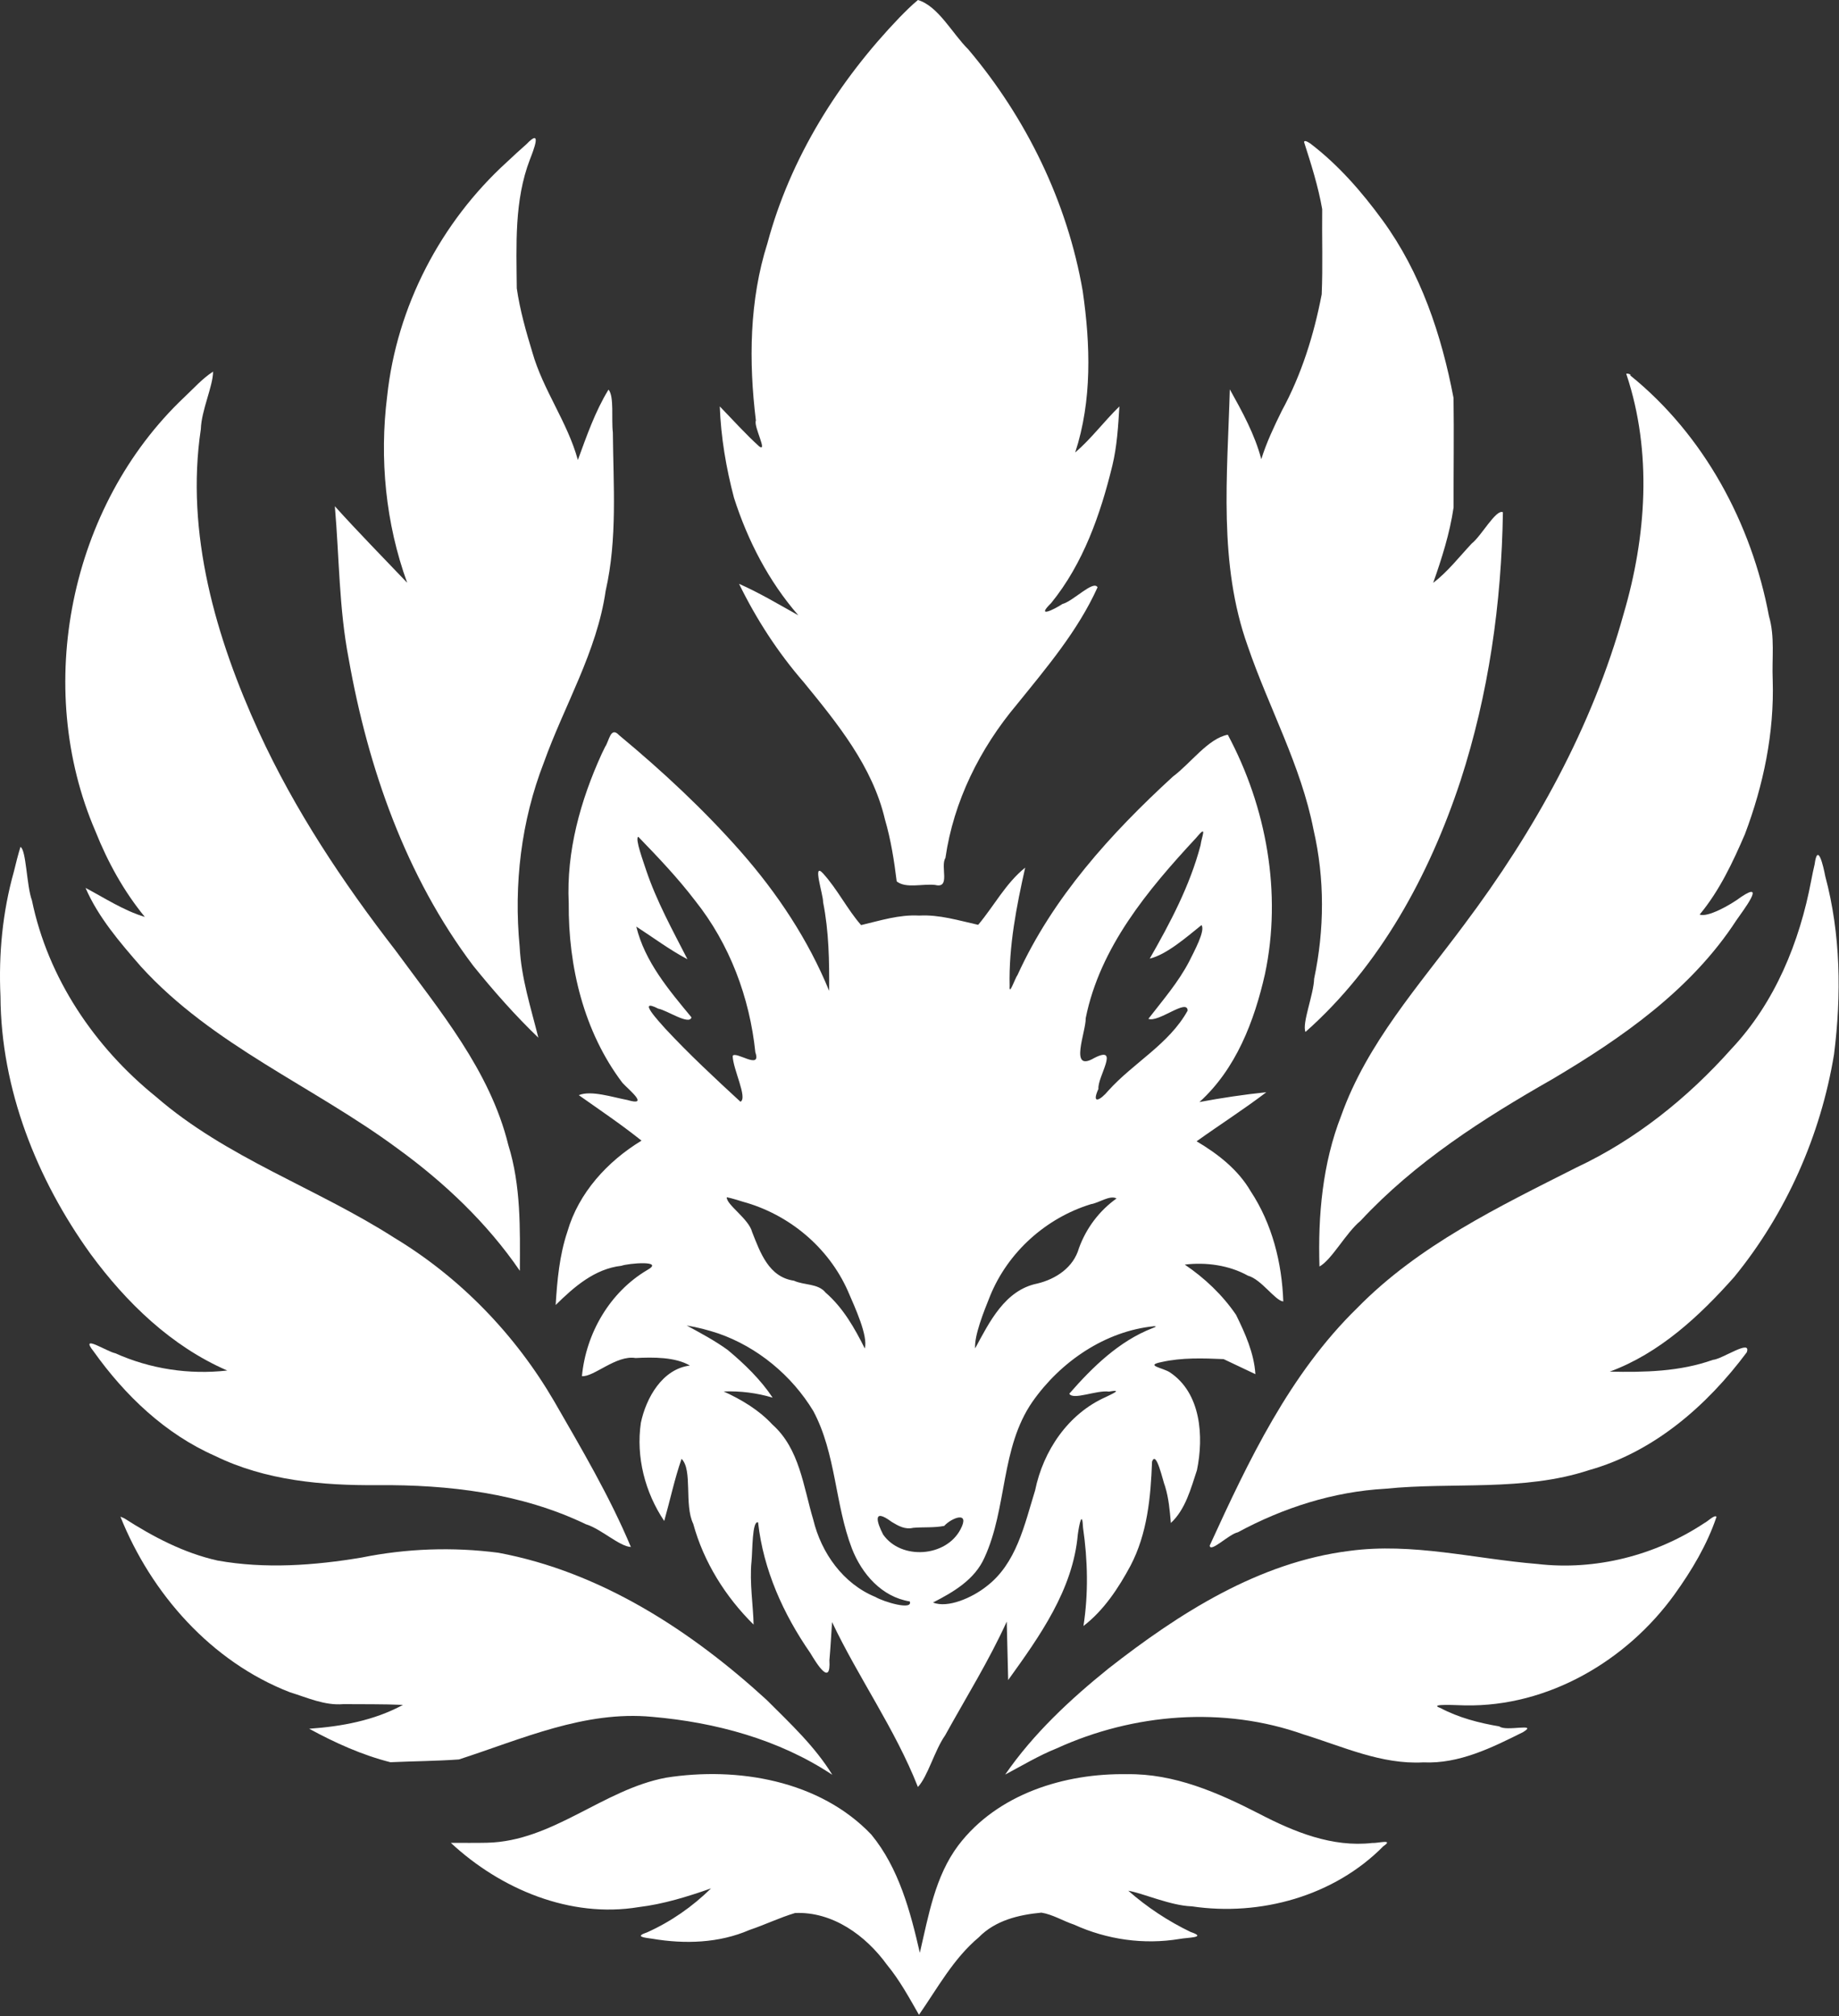
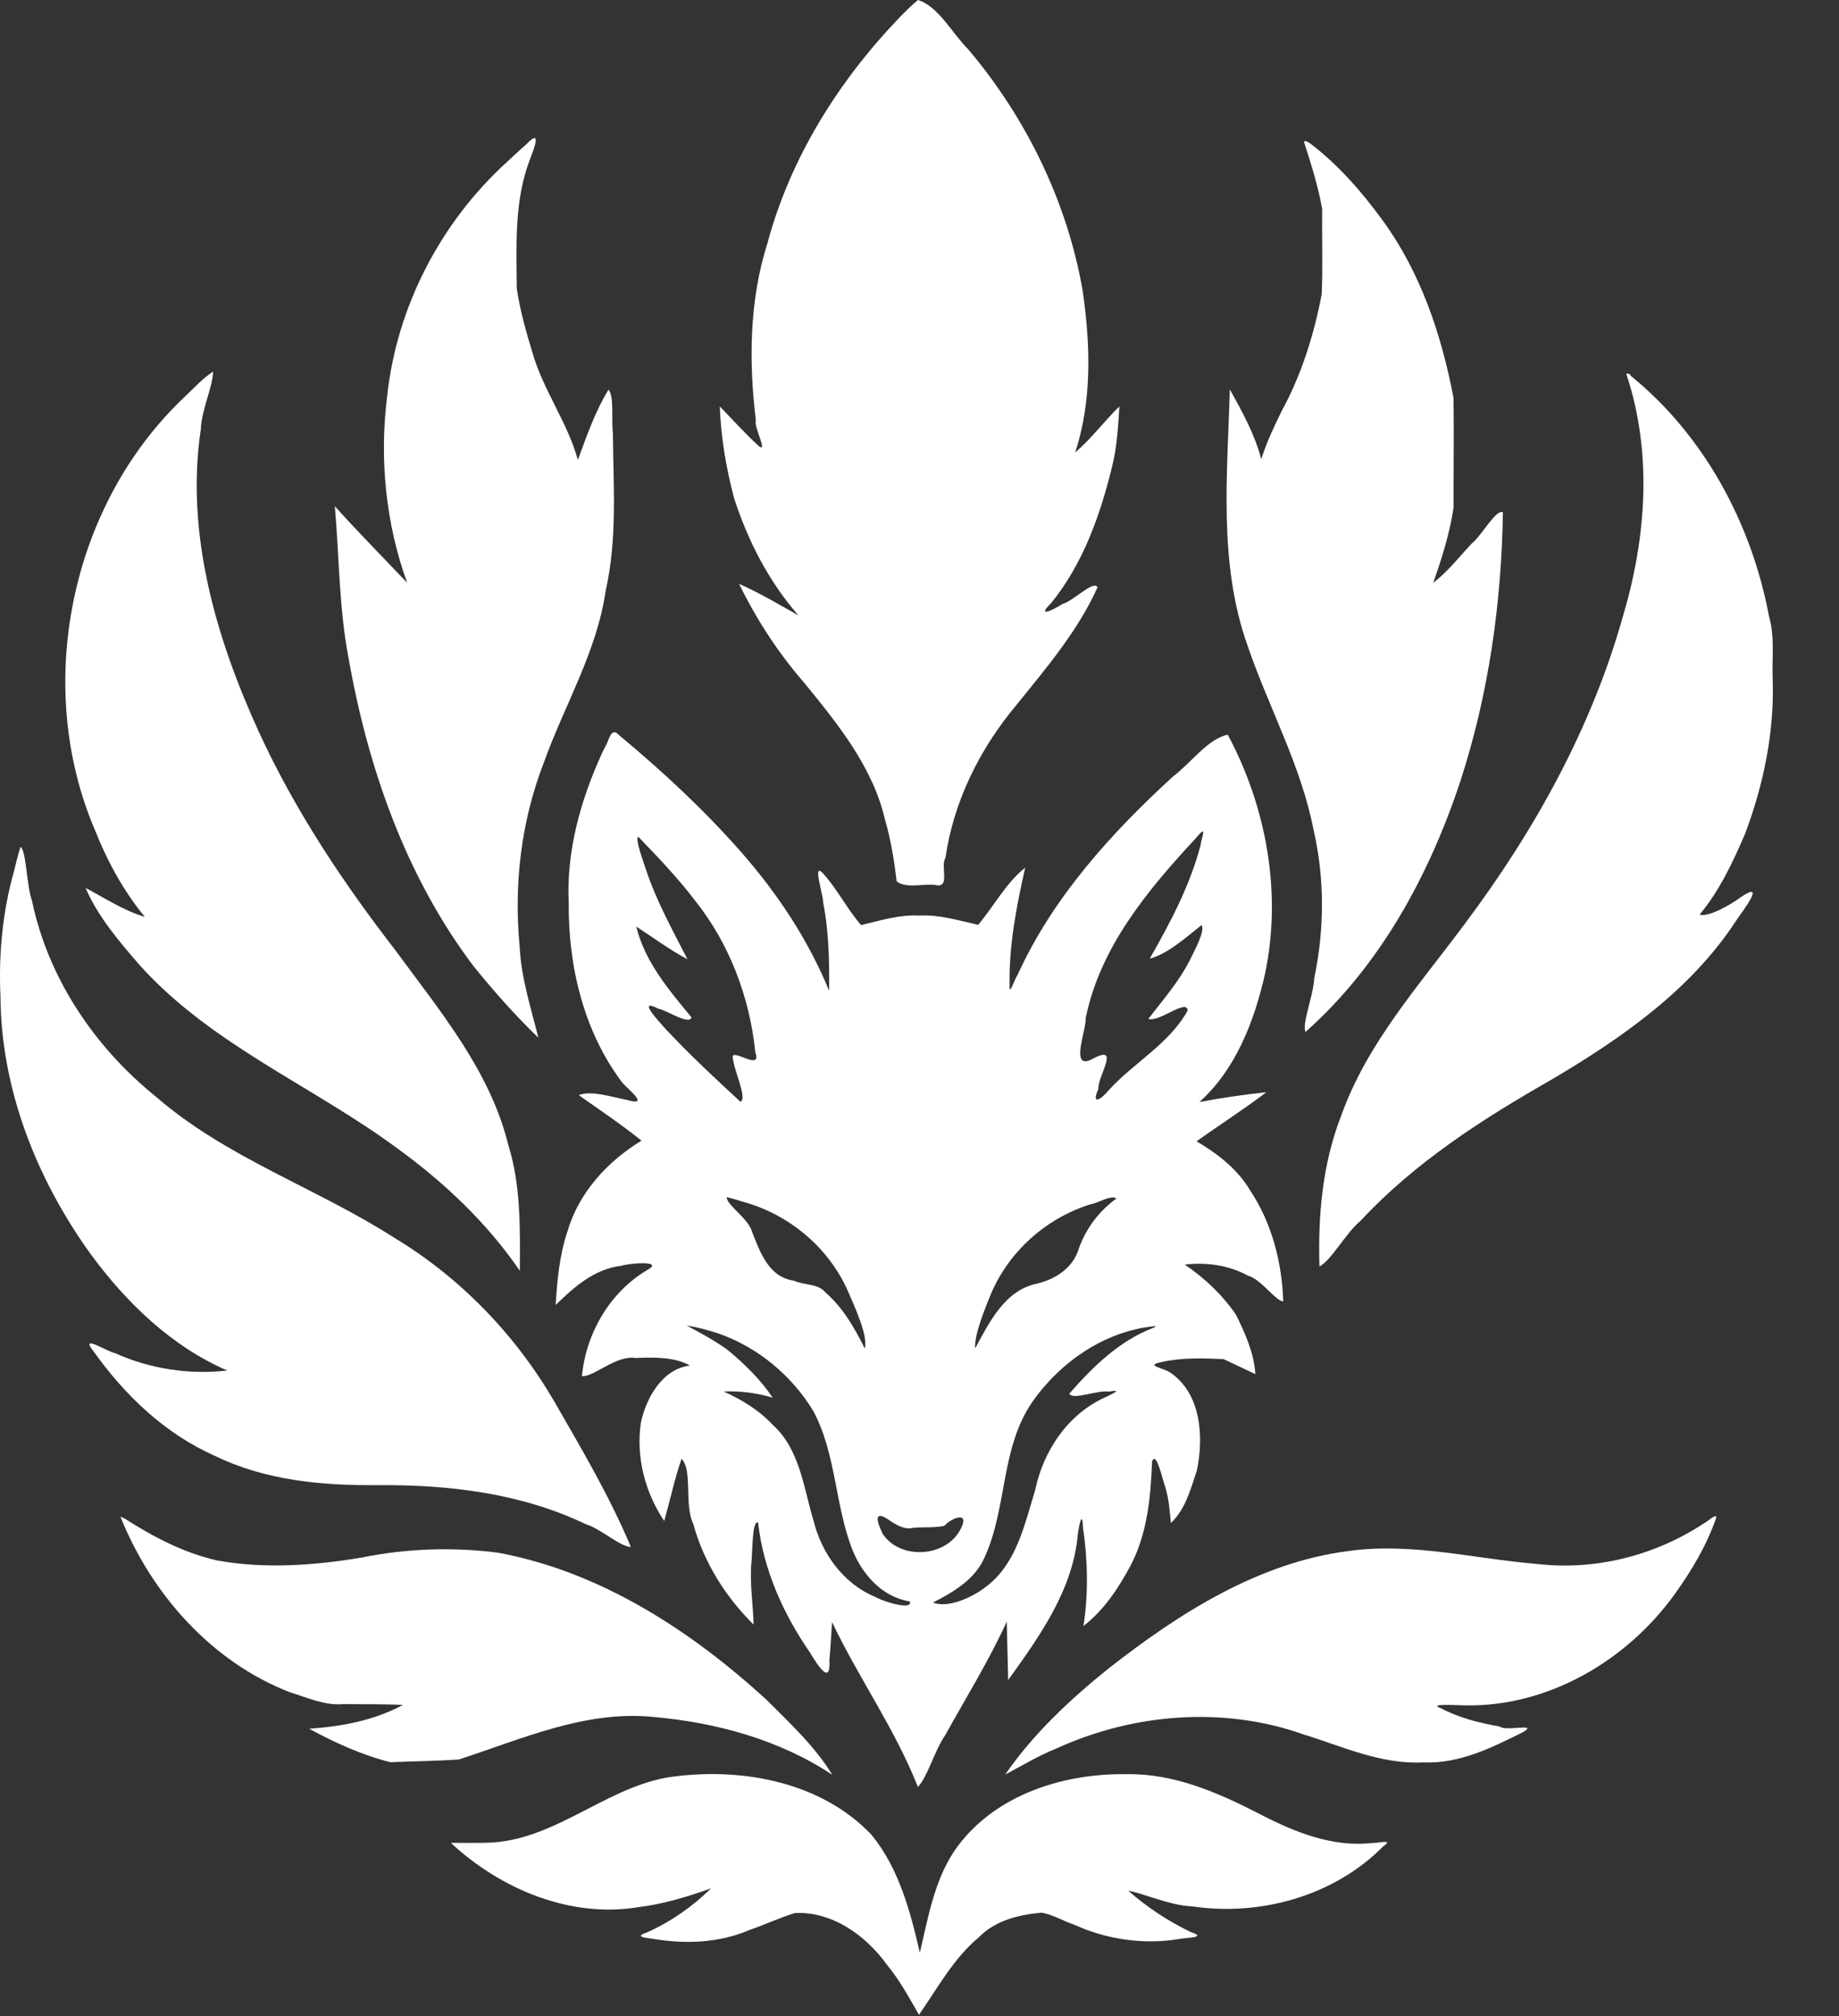
<svg xmlns="http://www.w3.org/2000/svg" width="850" height="932" viewBox="0 0 850 932" fill="none">
  <rect x="0" y="0" width="850" height="932" fill="#333333" stroke="none" />
  <g clip-path="url(#clip0_1172_692)">
    <path d="M6.424 402.89C1.153 421.647 -0.684 441.135 0.221 460.567C0.434 503.466 16.995 545.16 41.847 579.659C58.338 602.122 79.184 622.355 105.037 633.556C87.439 635.558 69.469 632.839 53.285 625.57C49.352 624.813 36.529 616.259 43.276 624.728C57.756 645.057 76.367 662.905 99.454 673.053C122.714 684.436 148.906 686.743 174.424 686.546C207.269 686.266 240.831 690.214 270.751 704.597C277.857 706.77 286.232 714.838 291.596 715.13C281.788 691.723 268.794 669.753 256.148 647.784C238.201 616.974 212.791 590.623 182.227 572.179C146.259 549.124 104.62 535.274 72.044 506.949C43.693 484.046 22.169 452.16 14.757 416.207C12.286 409.609 12.149 392.837 9.457 391.51C8.291 395.259 7.353 399.076 6.424 402.89Z" fill="white" />
    <path d="M85.147 183.652C32.242 233.74 15.293 317.489 44.133 384.321C49.789 398.531 57.235 412.035 66.948 423.878C57.158 420.922 48.425 415.152 39.535 410.454C45.423 424.052 55.443 435.671 65.136 446.809C98.213 483.224 144.745 502.092 183.712 530.907C205.343 546.605 225.154 565.35 240.28 587.47C240.374 567.935 240.817 548.088 234.924 529.211C226.48 494.871 203.195 467.209 182.758 439.289C158.433 407.85 136.259 374.547 119.649 338.339C99.799 294.921 85.627 246.448 92.832 198.364C93.085 189.654 98.452 178.579 98.484 171.783C93.489 175.024 89.468 179.597 85.147 183.652Z" fill="white" />
    <path d="M55.658 701.113C69.939 736.763 97.69 768.195 133.973 782.276C142.015 784.744 150.069 788.512 158.663 787.776C167.856 787.857 177.056 787.722 186.241 788.121C172.944 795.345 157.854 798.113 142.903 799.149C154.803 805.636 167.325 811.304 180.448 814.624C190.99 814.141 201.613 814.098 212.106 813.346C241.123 803.963 270.204 790.679 301.419 793.644C330.643 796.164 360.09 804.083 384.71 820.454C376.664 807.324 365.17 796.636 354.342 785.808C319.356 753.767 277.638 726.618 230.353 717.796C209.373 715.054 187.918 715.805 167.175 720.007C145.263 723.685 122.542 725.34 100.562 721.395C85.02 717.935 70.778 710.432 57.472 701.896L55.658 701.113Z" fill="white" />
    <path d="M234.329 74.869C203.637 102.803 183.359 141.801 178.95 183.137C175.326 212.077 178.231 241.946 188.202 269.4C177.019 257.647 165.625 246.087 154.769 234.028C156.819 257.525 156.663 281.251 161.16 304.501C170.087 355.017 187.594 405.15 218.711 446.42C228.11 458.052 238.053 469.351 248.835 479.702C245.385 465.864 240.894 452.092 240.195 437.694C237.414 408.914 240.874 379.547 251.361 352.537C260.834 326.045 275.891 301.313 279.948 273.079C285.416 249.06 283.478 224.305 283.265 199.897C282.524 193.902 283.951 183.165 281.256 180.116C275.045 190.257 271.173 201.54 267.09 212.639C262.311 195.144 251.019 180.333 246.059 162.871C243.115 153.186 240.295 143.276 238.861 133.274C238.709 113.282 237.624 92.74 244.935 73.707C246.555 69.526 250.842 58.792 243.355 66.629C240.279 69.3 237.305 72.087 234.329 74.869Z" fill="white" />
    <path d="M307.824 821.776C278.64 827.278 255.537 851.179 225.132 851.85C219.55 851.982 213.966 851.882 208.384 851.899C231.356 873.279 263.542 886.851 295.193 881.604C306.69 880.226 317.765 876.768 328.65 872.952C320.041 881.387 310.141 888.312 299.135 893.257C293.1 895.279 297.719 895.69 301.504 896.227C316.514 898.763 332.323 898.288 346.445 892.153C353.523 889.788 360.394 886.444 367.487 884.331C384.857 883.581 400.185 894.739 409.982 908.284C415.835 915.369 420.249 923.527 424.756 931.393C433.337 919.057 440.653 905.419 452.379 895.586C460.018 887.749 470.814 885.148 481.335 884.163C486.497 884.967 491.38 888.02 496.432 889.704C511.659 896.636 528.691 899.069 545.218 896.317C548.892 895.61 558.251 895.759 550.295 893.09C539.911 888.082 530.163 881.645 521.515 874.035C528.114 875.123 541.138 880.963 550.85 881.246C582.558 885.962 616.68 876.512 639.433 853.418C644.506 849.98 636.662 852.16 634.309 851.952C615.78 854.073 598.1 846.832 582.02 838.455C563.029 828.699 542.715 819.797 520.925 820.16C492.073 819.651 461.025 829.276 442.986 853.001C432.14 867.403 429.178 885.573 425.154 902.719C420.774 883.578 415.444 863.549 402.748 848.097C378.875 822.995 340.822 816.573 307.824 821.776Z" fill="white" />
    <path d="M278.086 348.552C268.263 370.121 261.718 393.638 262.874 417.524C262.624 446.742 269.841 476.986 287.686 500.552C290.523 503.704 300.526 511.614 289.962 508.498C283.01 507.186 273.187 503.905 267.521 506.262C277.27 513.143 287.192 519.832 296.512 527.284C280.822 536.819 267.461 551.359 262.269 569.306C258.58 580.258 257.544 591.81 256.83 603.271C265.327 594.901 274.859 586.527 287.226 585.137C290.18 584.006 307.552 582.448 299.136 587.116C281.85 597.344 270.849 616.355 268.976 636.157C274.381 636.665 284.884 626.259 293.764 627.782C301.902 627.355 312.195 627.303 318.863 631.261C306.128 632.829 298.631 646.231 296.219 657.692C293.895 673.463 298.135 689.948 307.01 703.108C309.717 693.544 311.765 683.739 315.019 674.376C320.244 679.525 316.136 695.634 320.425 704.427C325.239 722.081 335.351 738.197 348.315 751C348.2 742.881 346.37 731.363 347.353 721.869C347.849 717.004 347.592 702.807 350.389 703.742C352.81 725.645 362.058 746.151 374.517 764.134C377.354 768.849 384.109 780.023 383.362 767.484C383.889 761.616 384.178 755.729 384.586 749.852C396.888 775.747 413.751 799.323 424.262 826.072C428.9 821.115 431.895 809.273 436.868 802.167C446.494 784.731 457.067 767.776 465.324 749.618L465.99 776.635C480.539 756.375 495.953 734.907 498.176 709.289C498.888 704.263 500.234 698.036 500.583 706.231C502.782 721.225 503.104 736.775 500.783 751.648C510.13 744.493 516.973 734.143 522.514 723.812C530.293 709.015 531.883 692.114 532.48 675.698C534.456 670.08 537.47 684.685 538.504 687.094C540.208 692.594 540.687 698.329 541.178 704.031C547.928 697.795 550.429 688.12 553.234 679.63C556.453 664.089 555.167 643.922 540.651 634.347C537.3 632.224 528.99 631.226 536.879 629.639C546.212 627.525 556.117 627.874 565.564 628.279C570.461 630.598 575.357 632.917 580.253 635.237C579.651 625.598 575.527 616.375 571.308 607.803C565.043 598.61 556.724 590.726 547.606 584.594C557.289 583.398 568.096 584.836 576.805 589.711C583.049 591.404 589.362 601.288 593.145 601.632C592.513 583.698 588.009 565.765 578.059 550.665C572.228 540.653 562.907 533.41 553.08 527.592C563.758 519.943 574.849 512.869 585.302 504.91C574.938 505.973 564.627 507.531 554.387 509.445C571.278 494.184 579.762 472.029 584.673 450.29C592.599 412.927 585.403 373.122 567.495 339.648C558.455 341.325 550.276 352.938 542.138 358.977C513.444 385.306 486.619 414.861 470.337 450.652C469.15 452.198 466.326 460.834 466.657 455.8C466.23 437.344 469.83 418.969 473.846 401.092C464.886 408.24 459.44 418.835 452.117 427.523C443.158 425.539 434.19 422.713 424.83 423.241C415.624 422.71 406.741 425.591 398.004 427.649C391.602 420.334 387.129 411.18 380.506 403.855C375.209 397.946 380.566 413.651 380.444 417.067C383.132 430.567 383.334 444.34 383.237 458.051C373.585 434.436 359.322 412.988 342.531 393.853C325.33 374.295 306.165 356.472 286.144 339.851C282.177 335.583 281.564 342.607 279.7 345.213L278.086 348.552ZM554.891 390.788C550 409.387 540.903 426.546 531.421 443.139C539.19 441.289 548.369 433.259 555.337 427.653C557.255 430.164 551.863 439.939 549.625 444.492C544.588 454.158 537.395 462.423 530.794 470.976C535.4 472.87 548.837 461.35 548.937 467.181C540.345 482.693 523.923 491.249 512.296 504.162C508.524 508.714 504.329 510.786 507.697 503.366C507.196 497.796 517.831 482.89 505.79 489.074C493.82 496.118 502.064 476.707 501.815 470.696C508.404 437.897 530.57 411.335 552.741 387.459C558.327 380.752 555.477 386.364 554.891 390.788ZM321.328 416.399C337.27 436.411 346.502 461.107 349.127 486.461C352.105 494.959 339.928 485.605 338.653 488.132C338.754 494.244 345.702 507.653 342.238 509.304C330.34 498.351 318.449 487.289 307.433 475.436C304.839 472.45 293.973 461.009 304.277 466.288C308.217 466.962 318.646 474.114 319.603 470.288C309.206 457.705 298.035 444.586 294.1 428.337C301.955 433.407 309.475 439.075 317.748 443.435C310.87 430.002 303.499 416.655 298.649 402.256C297.455 398.458 293.349 387.568 295.014 386.816C304.194 396.307 313.315 405.878 321.328 416.399ZM343.448 555.546C364.659 561.363 382.893 576.554 391.863 596.715C395.214 604.515 401.27 617.465 399.723 623.371C394.986 613.899 389.698 604.564 381.596 597.532C378.117 593.216 371.676 594.213 366.944 592.026C355.287 590.336 351.375 578.964 347.648 569.557C346.136 563.442 335.667 556.877 335.918 553.448C338.475 553.964 340.951 554.805 343.448 555.546ZM516.072 554.02C508.113 559.684 502.078 567.714 498.708 576.955C496.192 585.899 488.05 591.3 479.396 593.361C464.47 596.389 457.278 611.201 450.714 623.334C450.252 617.488 454.679 606.375 457.644 599.04C465.885 578.817 483.431 563.053 504.265 556.645C507.866 556.116 513.011 552.307 516.072 554.02ZM332.027 616.421C350.178 622.721 366.018 635.897 375.933 652.302C386.46 672.057 385.868 695.289 393.779 715.888C398.355 727.596 407.539 738.209 420.508 740.297C422.077 744.6 408.423 740.478 404.649 738.247C389.678 732.105 379.606 717.902 375.887 702.475C371.313 687.262 369.604 669.732 357 658.523C350.743 651.763 342.785 647.034 334.482 643.235C342.158 642.945 349.795 643.898 357.123 646.095C351.557 637.725 344.05 630.456 336.316 624.018C330.348 619.709 323.847 616.246 317.393 612.741C322.367 613.556 327.244 614.836 332.027 616.421ZM532.691 613.965C517.247 619.948 504.945 631.98 494.238 644.259C495.944 647.425 506.815 642.522 512.557 643.297C518.996 642.183 514.483 644.153 511.134 645.795C493.685 653.524 482.181 670.65 478.429 688.998C473.48 704.901 469.843 722.919 455.715 733.523C449.381 738.494 438.132 743.579 431.227 740.804C440.65 735.983 450.557 730.226 455.055 719.996C465.609 697.016 462.402 669.367 477.203 647.989C490.15 629.501 510.778 615.297 533.555 613.059L534.338 613.282L532.691 613.965ZM412.177 703.547C415.256 705.421 418.366 707.164 422.083 706.267C426.824 705.859 431.868 706.313 436.424 705.379C439.796 701.658 448.553 698.219 443.967 706.945C437.232 719.868 416.487 721.254 408.189 709.372C405.333 703.885 403.061 696.775 412.177 703.547Z" fill="white" />
    <path d="M415.8 8.036C387.635 37.373 365.29 72.957 354.707 112.456C346.329 138.84 346.04 167.151 349.377 194.414C348.204 197.03 354.994 209.337 350.875 206.338C344.479 200.526 338.705 194.072 332.69 187.873C333.2 202.093 335.625 216.343 339.25 230.096C345.581 249.875 355.308 268.744 368.999 284.445C359.965 279.414 351.058 274.071 341.596 269.885C349.596 286.253 359.54 301.614 371.502 315.384C387.037 334.407 403.277 354.27 409.015 378.749C411.753 388.119 413.278 397.781 414.46 407.444C418.71 410.849 426.425 408.435 432.218 409.081C439.557 410.925 434.482 400.549 436.987 396.608C440.767 370.349 452.972 345.93 469.947 325.715C483.726 308.663 498.199 291.641 507.295 271.503C505.426 267.973 496.067 277.923 491.045 279.219C486.952 281.933 478.653 285.834 485.83 278.806C500.663 260.583 508.666 237.745 514.152 215.166C516.306 206.219 516.832 197.023 517.398 187.873C510.346 194.727 504.347 202.86 496.963 209.171C504.818 185.162 504.01 159.32 500.447 134.597C493.354 93.485 474.43 54.644 447.552 22.831C440.121 15.505 433.756 2.879 424.291 0C421.28 2.478 418.533 5.26 415.8 8.036Z" fill="white" />
    <path d="M787.79 704.053C765.269 718.999 737.472 726.137 710.545 722.98C681.63 720.629 652.83 712.979 623.673 716.941C581.757 722.207 545.025 745.752 512.404 771.266C494.617 785.605 477.613 801.463 464.606 820.332C472.003 816.416 480.177 811.508 488.393 808.228C523.877 792.017 565.549 788.643 602.555 801.79C620.639 807.366 638.5 815.765 657.867 814.695C674.386 815.48 689.622 807.874 703.998 800.696C711.228 796.281 696.075 800.6 692.997 798.068C683.601 796.476 674.094 794.005 665.809 789.581C659.462 787.354 674.358 788.358 677.208 788.352C715.533 789.061 751.859 767.728 773.95 737.092C781.897 726.04 789.029 714.129 793.381 701.189C792.528 699.997 789.207 703.428 787.79 704.053Z" fill="white" />
-     <path d="M837.17 406.968C831.805 435.521 820.37 463.554 800.227 484.915C780.117 507.506 756.072 526.833 728.602 539.722C692.842 557.823 655.766 575.594 627.346 604.621C596.067 635.143 577.054 675.288 559.127 714.49C559.424 717.944 568.031 709.189 572.1 708.352C593.143 696.969 616.367 689.532 640.336 688.204C671.652 685.022 704.06 689.616 734.437 679.609C764.533 671.155 789 649.771 807.365 625.147C809.695 618.709 796.066 628.319 791.674 628.636C776.4 634.084 760.071 634.42 744.048 634.07C767.022 625.609 785.537 608.369 801.541 590.338C825.6 560.909 841.546 524.84 847.712 487.365C851.143 459.954 850.815 431.795 843.631 404.983C842.792 400.51 840.144 388.989 838.735 399.55C838.152 402.009 837.642 404.485 837.17 406.968Z" fill="white" />
    <path d="M602.768 65.728C606.017 75.87 609.303 86.195 611.127 96.689C610.965 109.805 611.463 122.992 610.897 136.063C607.306 154.779 601.605 173.113 592.458 189.909C588.872 197.174 585.392 204.524 582.977 212.273C579.948 200.772 574.182 190.318 568.433 179.994C567.32 219.666 563.061 260.575 576.729 298.719C586.45 327.153 601.341 353.84 607.127 383.575C612.35 406.175 612.192 429.757 607.406 452.416C607.208 459.701 601.681 473.188 603.406 477.032C637.988 446.414 660.708 404.39 675.05 360.944C688.048 320.938 694.03 278.806 694.654 236.816C691.519 235.159 684.729 247.745 680.276 251.224C674.48 257.398 669.138 264.331 662.433 269.443C666.419 258.12 670.125 246.461 671.852 234.592C671.804 217.715 672.08 200.803 671.831 183.947C666.293 154.814 656.663 125.975 639.022 101.82C629.402 88.635 618.502 76.106 605.46 66.211C605.876 66.542 602.764 64.213 602.768 65.728Z" fill="white" />
    <path d="M751.812 173.239C763.688 208.995 760.974 248.023 750.455 283.76C735.971 336.103 709.215 384.205 676.746 427.454C655.931 455.534 631.835 482.247 619.929 515.71C611.266 537.855 609.139 561.899 609.867 585.473C615.604 582.319 622.014 570.003 628.862 564.336C654.066 537.214 685.517 517.095 717.46 498.888C749.804 479.744 781.738 457.462 802.554 425.439C805.582 421.04 816.615 406.679 804.701 414.665C799.768 418.418 789.145 424.244 785.592 422.771C794.709 411.838 800.896 398.651 806.508 385.637C815.102 362.902 820.123 338.712 819.357 314.327C818.929 304.491 820.442 294.443 817.637 284.86C809.606 241.976 787.638 201.121 753.476 173.514C754.5 173.174 750.967 172.043 751.812 173.239Z" fill="white" />
  </g>
  <defs>
    <clipPath id="clip0_1172_692">
      <rect width="849.825" height="931.39" fill="white" />
    </clipPath>
  </defs>
</svg>